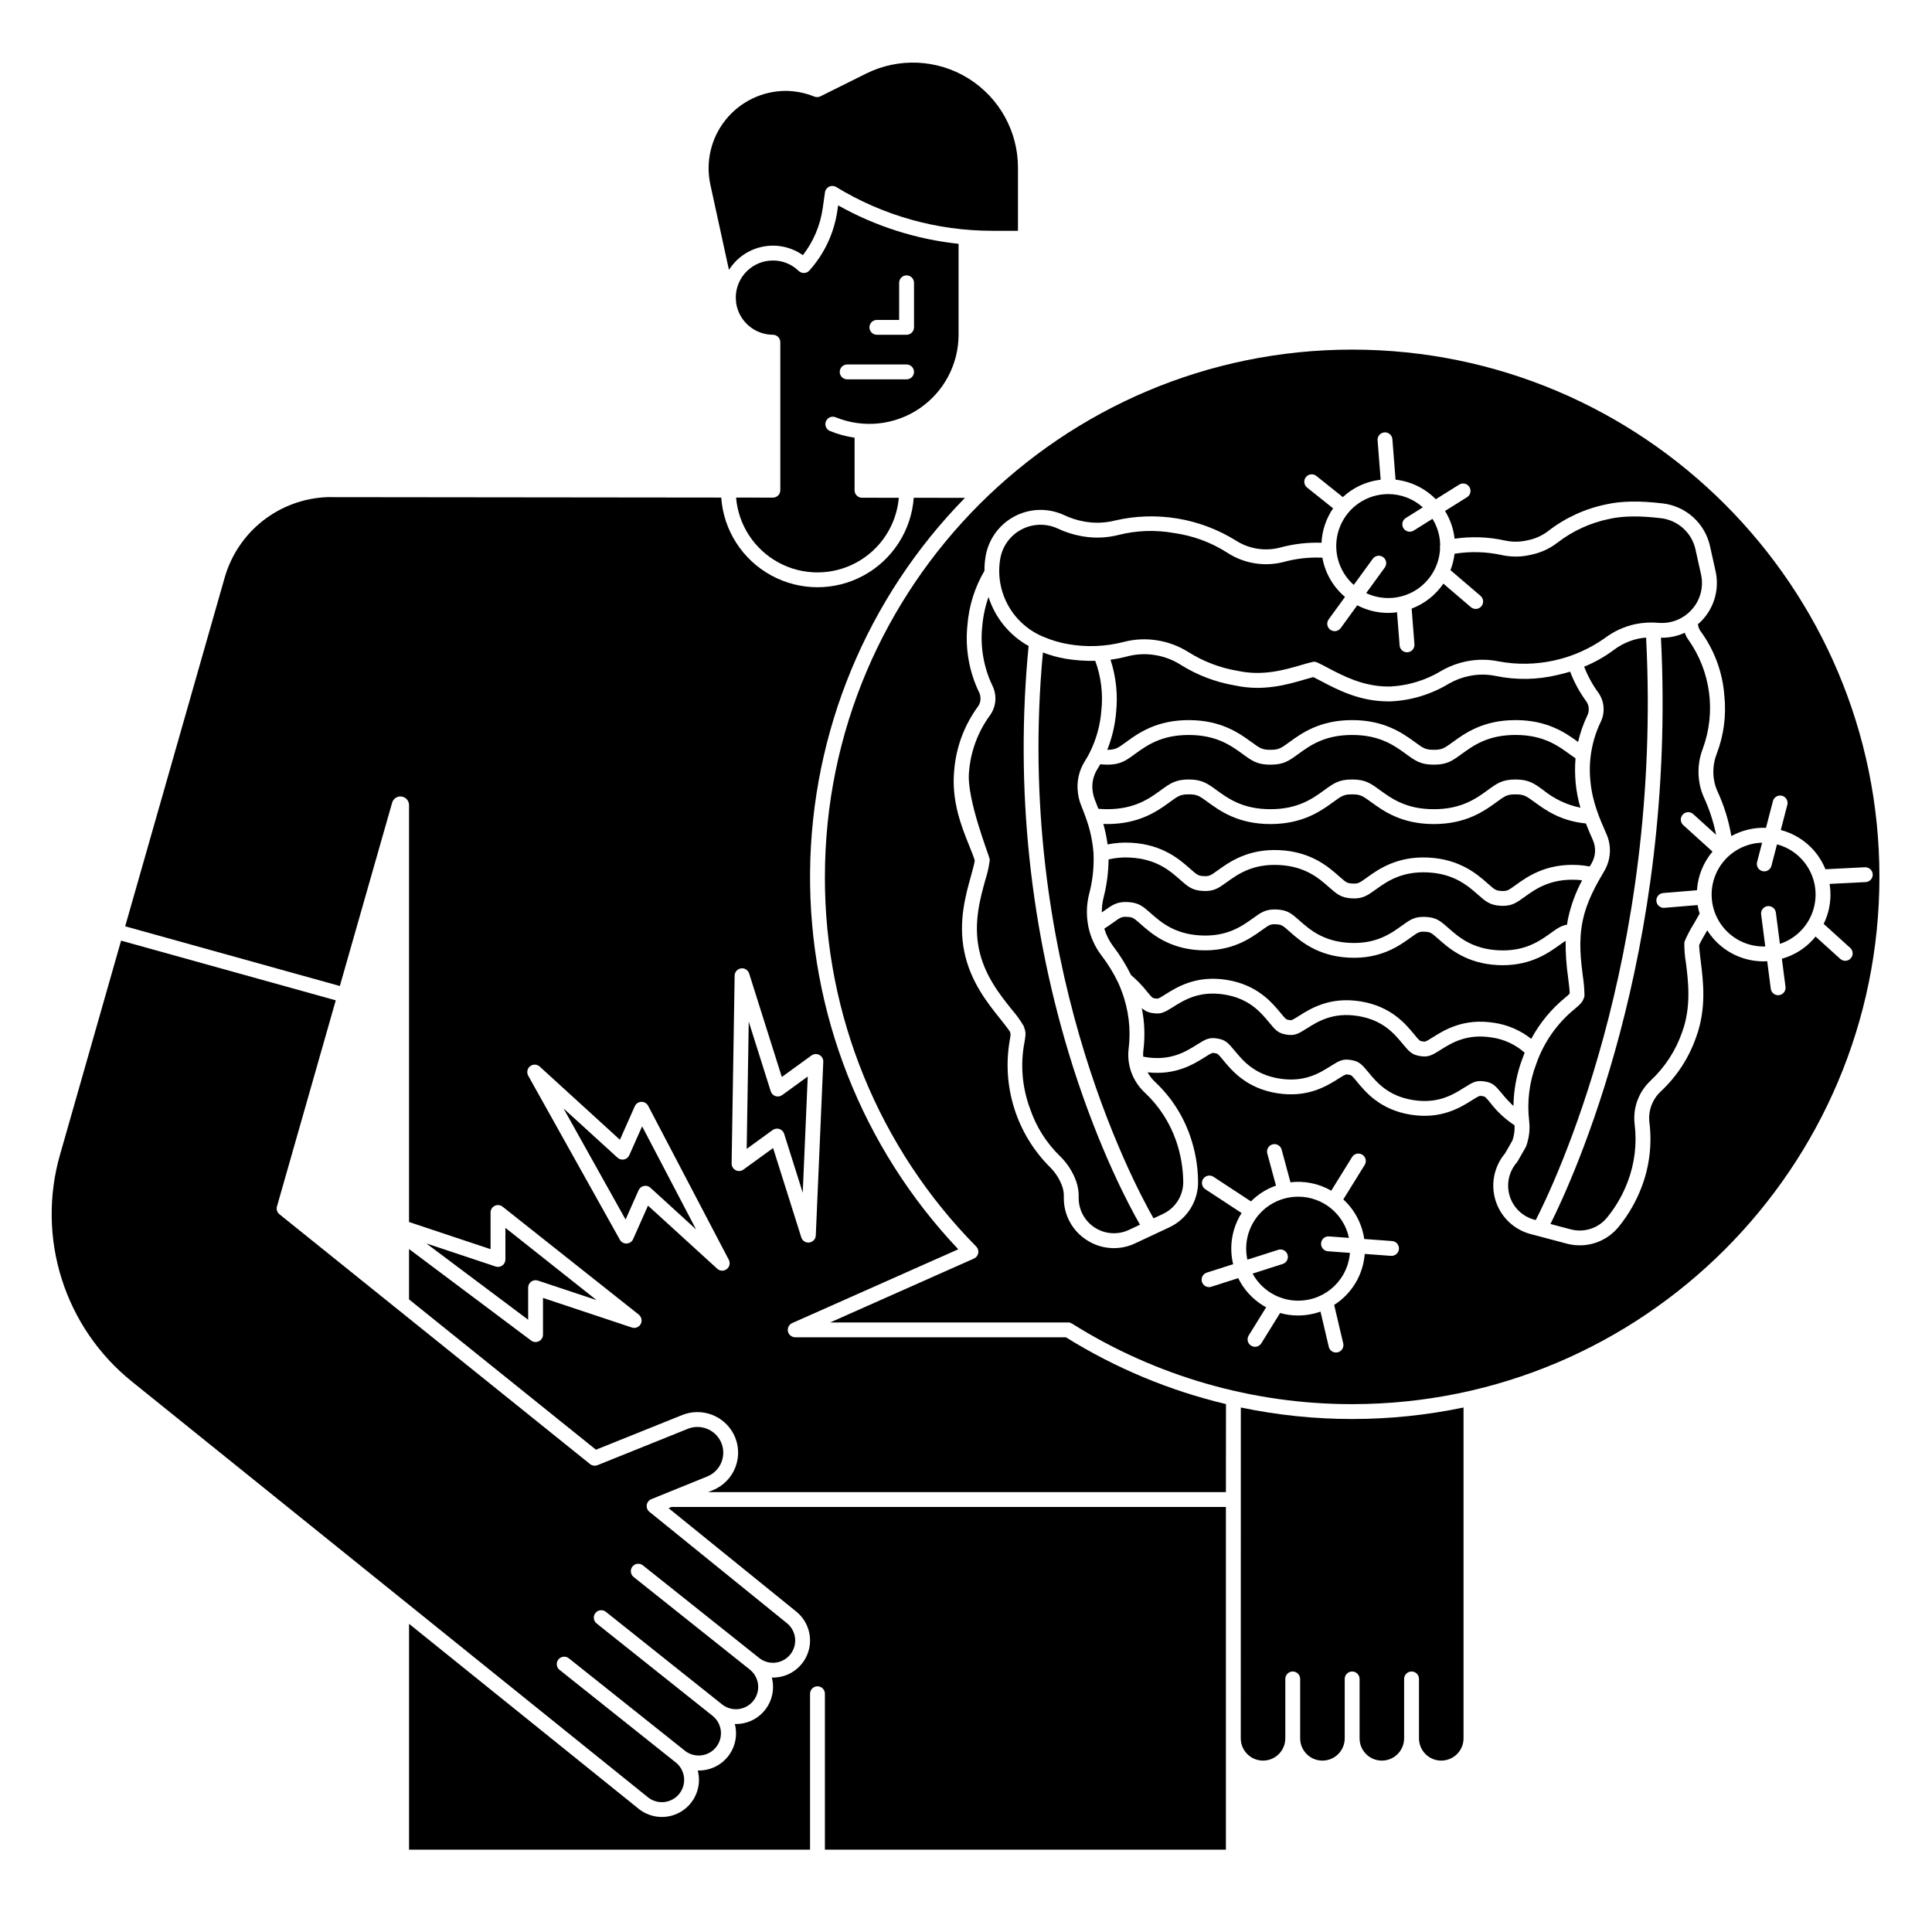
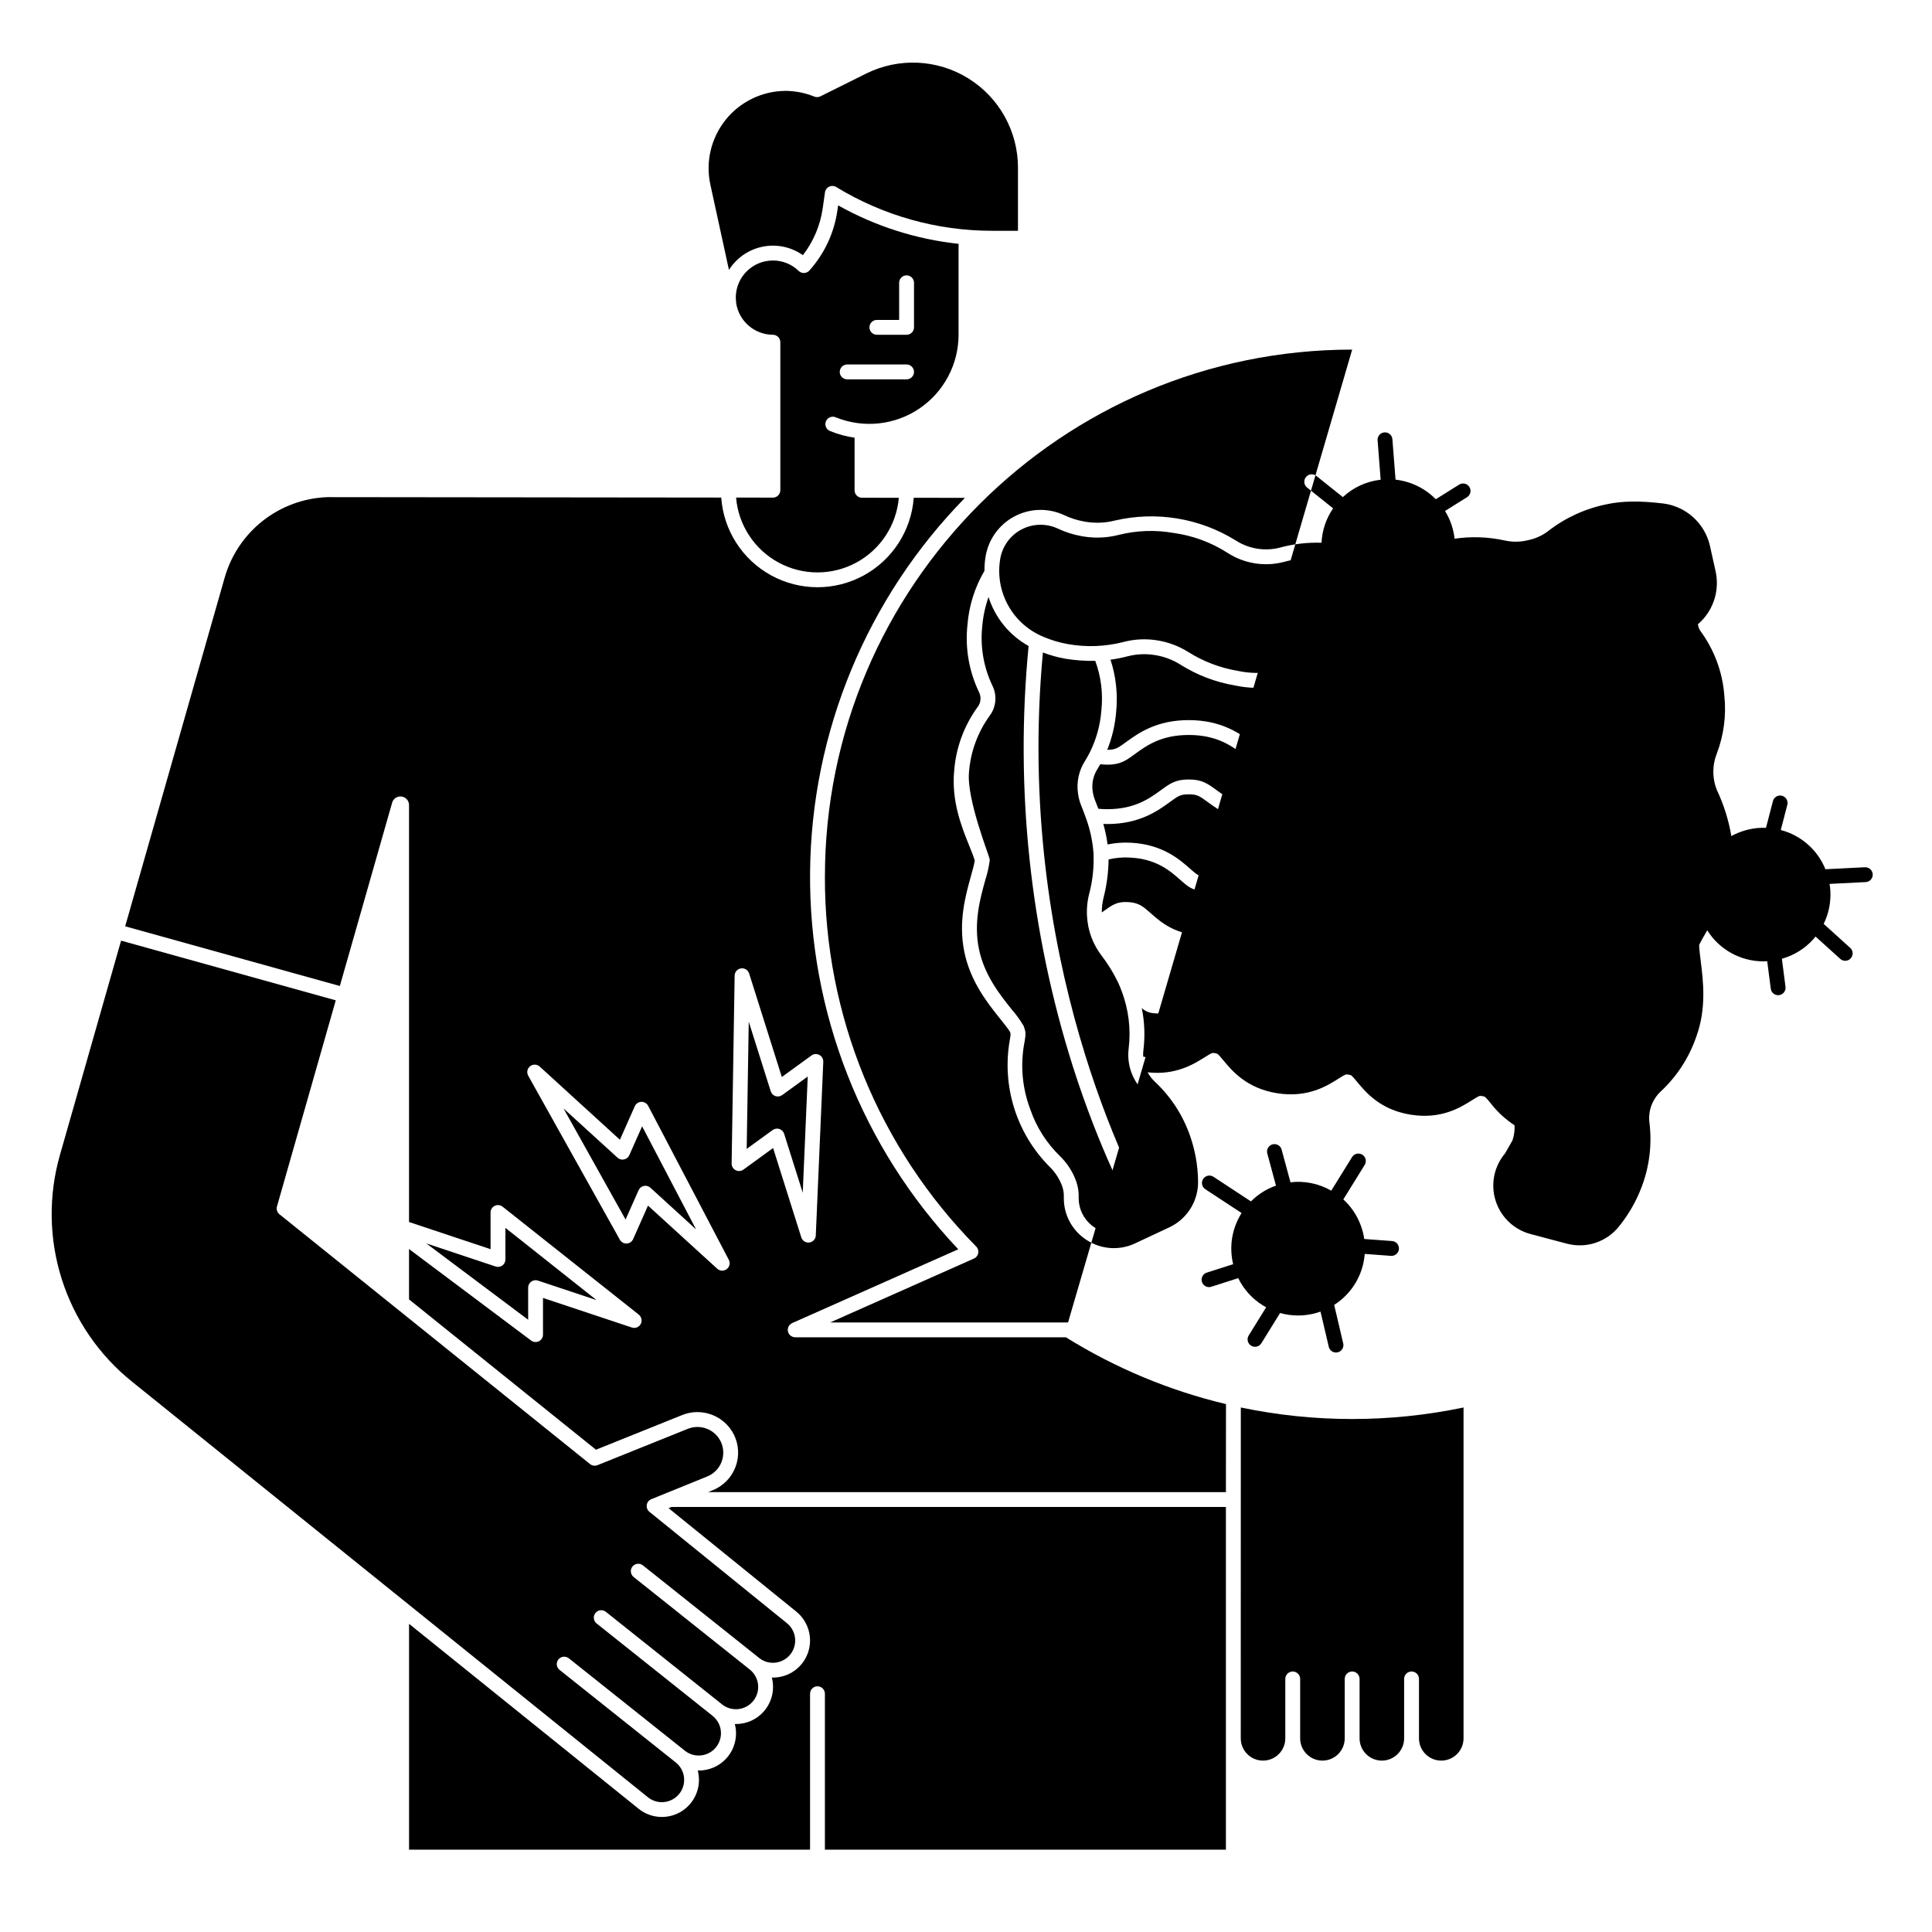
<svg xmlns="http://www.w3.org/2000/svg" fill="#000000" width="800px" height="800px" version="1.1" viewBox="144 144 512 512">
  <g>
    <path d="m358.06 429.29-6.777 4.922v-0.004c-0.512 0.371-1.172 0.473-1.773 0.277-0.602-0.199-1.07-0.676-1.258-1.277l-5.828-18.465-0.543 33.719 6.887-4.996h0.004c0.512-0.371 1.172-0.473 1.77-0.273 0.602 0.199 1.07 0.672 1.262 1.273l4.93 15.621z" />
    <path d="m277.12 479.37c-0.512 0.367-1.172 0.469-1.77 0.27l-18.367-6.117 26.984 20.223v-8.512 0.004c0-0.633 0.301-1.227 0.816-1.598 0.512-0.371 1.172-0.473 1.773-0.27l15.543 5.176-24.16-19.148v8.375-0.004c0 0.637-0.305 1.23-0.82 1.602z" />
    <path d="m252.4 357.36v110.49l21.605 7.191v-9.719l-0.004 0.004c0-0.754 0.434-1.445 1.113-1.773 0.68-0.328 1.488-0.238 2.078 0.23l36.02 28.547c0.68 0.512 0.973 1.395 0.734 2.211-0.16 0.5-0.516 0.918-0.98 1.152-0.469 0.238-1.016 0.281-1.512 0.113l-23.555-7.84v9.715c0 0.746-0.418 1.426-1.086 1.762-0.668 0.332-1.465 0.262-2.062-0.188l-32.352-24.25v13.348l49.535 39.836 22.902-9.211c5.195-2.055 11.098 0.184 13.633 5.164 1.348 2.684 1.508 5.805 0.449 8.613-1.059 2.809-3.246 5.047-6.031 6.168l-1.246 0.508h137.24l0.02-23.328-0.004-0.004c-15-3.574-29.324-9.551-42.418-17.703h-71.648c-0.77 0.02-1.48-0.395-1.848-1.07-0.246-0.484-0.281-1.043-0.102-1.555 0.18-0.508 0.562-0.922 1.055-1.141l44.008-19.559 0.004-0.004c-25.527-26.973-39.602-62.789-39.27-99.922 0.332-37.137 15.047-72.695 41.051-99.211l-13.578-0.016c-0.637 8.676-5.641 16.434-13.285 20.594-7.641 4.16-16.871 4.148-24.504-0.031-7.633-4.176-12.617-11.945-13.23-20.621l-104.38-0.113c-6.219 0.227-12.207 2.422-17.098 6.266-4.894 3.848-8.441 9.145-10.133 15.133l-26.348 92.336 56.887 15.82 13.859-48.574h-0.004c0.316-1.094 1.387-1.793 2.516-1.637 1.129 0.16 1.969 1.125 1.969 2.266zm84.195 122.97c-0.754 0.582-1.82 0.539-2.527-0.105l-18.34-16.727-3.941 8.879c-0.301 0.684-0.961 1.133-1.707 1.168s-1.445-0.355-1.809-1.004l-24.285-43.465c-0.477-0.844-0.27-1.91 0.492-2.512 0.762-0.602 1.848-0.562 2.559 0.098l21.246 19.387 3.941-8.879v-0.004c0.309-0.688 0.98-1.145 1.738-1.168 0.75-0.016 1.449 0.391 1.805 1.055l21.375 40.809c0.441 0.848 0.211 1.887-0.547 2.469zm4.414-26.371c-0.602 0.438-1.402 0.496-2.062 0.152-0.66-0.344-1.07-1.031-1.059-1.777l0.801-49.781h-0.004c0.016-0.965 0.727-1.777 1.684-1.918 0.957-0.141 1.875 0.434 2.164 1.355l8.66 27.426 7.863-5.707c0.609-0.441 1.418-0.496 2.082-0.141 0.668 0.355 1.07 1.059 1.039 1.812l-1.984 46.027c-0.039 0.957-0.762 1.746-1.707 1.871-0.086 0.012-0.176 0.016-0.262 0.016-0.859 0-1.617-0.559-1.875-1.379l-7.469-23.672z" />
    <path d="m502.76 299.01 5.043-6.93c0.641-0.879 1.871-1.07 2.75-0.434 0.879 0.641 1.07 1.871 0.434 2.75l-4.934 6.781h-0.004c4.141 1.949 8.98 1.711 12.906-0.633 3.93-2.348 6.43-6.492 6.676-11.062 0-0.016-0.012-0.031-0.016-0.047h0.004c-0.055-0.285-0.043-0.578 0.031-0.855 0-0.312 0-0.621-0.027-0.938h0.004c-0.168-2.18-0.855-4.289-2.004-6.148l-4.961 3.102h-0.004c-0.441 0.285-0.98 0.379-1.492 0.266-0.516-0.117-0.961-0.43-1.238-0.879-0.281-0.445-0.367-0.984-0.246-1.496s0.441-0.953 0.891-1.227l4.488-2.809c-2.516-2.258-5.777-3.512-9.16-3.516-0.359 0-0.719 0.016-1.082 0.043-5.512 0.426-10.234 4.106-11.988 9.348-1.758 5.238-0.211 11.023 3.934 14.684z" />
    <path d="m472.83 517-0.016 87.676c0 3.262 2.641 5.902 5.902 5.902s5.902-2.641 5.902-5.902v-15.746c0-1.086 0.883-1.965 1.969-1.965 1.086 0 1.969 0.879 1.969 1.965v15.746c0 3.262 2.644 5.902 5.902 5.902 3.262 0 5.906-2.641 5.906-5.902v-15.746c0-1.086 0.879-1.965 1.969-1.965 1.086 0 1.969 0.879 1.969 1.965v15.746c0 3.262 2.641 5.902 5.902 5.902s5.902-2.641 5.902-5.902v-15.746c0-1.086 0.883-1.965 1.969-1.965s1.969 0.879 1.969 1.965v15.746c0 3.262 2.644 5.902 5.902 5.902 3.262 0 5.906-2.641 5.906-5.902v-87.676c-19.465 4.07-39.559 4.07-59.023 0z" />
    <path d="m494.1 473.48c0.035-0.523 0.277-1.008 0.672-1.352 0.398-0.34 0.914-0.512 1.438-0.469l5.277 0.395h-0.004c-1.336-6.356-6.938-10.91-13.43-10.922-1.07 0-2.137 0.125-3.18 0.371-7.316 1.715-11.902 8.98-10.305 16.32l8.168-2.609c1.035-0.332 2.144 0.238 2.477 1.273 0.328 1.035-0.242 2.144-1.277 2.473l-7.992 2.559c2.352 4.305 6.812 7.035 11.711 7.168 4.902 0.133 9.504-2.348 12.082-6.516 1.152-1.859 1.84-3.965 2.008-6.144l-5.828-0.43h0.004c-0.523-0.039-1.012-0.285-1.352-0.68-0.34-0.398-0.512-0.918-0.469-1.438z" />
    <path d="m420.64 312.81c2.031 0.859 4.156 1.488 6.328 1.875 4.93 0.883 9.988 0.688 14.836-0.57 2.887-0.75 5.898-0.895 8.844-0.418 2.945 0.457 5.766 1.52 8.285 3.109 3.996 2.516 8.457 4.211 13.117 4.984 6.598 1.434 12.449-0.285 16.727-1.535 1.035-0.301 2.203-0.637 3.019-0.824l0.004-0.004c0.422-0.098 0.867-0.055 1.262 0.125 0.797 0.363 1.902 0.941 2.883 1.461 3.938 2.074 9.324 4.922 15.941 4.922h0.648l-0.004-0.004c4.801-0.262 9.461-1.711 13.559-4.219 2.051-1.164 4.273-1.992 6.582-2.453 2.793-0.566 5.672-0.559 8.465 0.016 9.836 1.832 19.996-0.395 28.16-6.176 2.379-1.793 5.121-3.051 8.035-3.688 2.059-0.426 4.172-0.543 6.269-0.348 3.348 0.258 6.617-1.082 8.824-3.613 2.231-2.535 3.106-5.988 2.352-9.281l-1.465-6.602c-0.992-4.422-4.676-7.731-9.18-8.242-5.602-0.668-10.027-0.609-13.543 0.172-5.07 1.02-9.832 3.199-13.918 6.367-1.965 1.504-4.234 2.559-6.652 3.09l-0.648 0.145c-2.465 0.539-5.016 0.531-7.477-0.02-4.082-0.887-8.297-0.996-12.422-0.324-0.176 1.484-0.539 2.945-1.086 4.336l7.969 6.816v0.004c0.828 0.707 0.922 1.949 0.219 2.773-0.707 0.828-1.949 0.926-2.777 0.219l-7.289-6.234h0.004c-2.059 3.019-4.992 5.328-8.41 6.617l0.738 9.457c0.039 0.523-0.129 1.039-0.465 1.434-0.34 0.398-0.824 0.645-1.344 0.684-0.051 0-0.102 0.008-0.156 0.008v-0.004c-1.027 0-1.879-0.789-1.961-1.812l-0.688-8.805c-0.32 0.043-0.641 0.098-0.969 0.125-0.465 0.035-0.93 0.055-1.391 0.055-2.848 0-5.652-0.695-8.176-2.019l-4.394 6.047c-0.641 0.879-1.871 1.074-2.75 0.434-0.879-0.641-1.074-1.871-0.434-2.75l4.328-5.949c-3.152-2.656-5.273-6.336-5.996-10.398-3.484-0.164-6.977 0.227-10.34 1.16-5.07 1.281-10.445 0.391-14.828-2.461-4.305-2.758-9.156-4.547-14.223-5.246-4.844-0.859-9.82-0.688-14.594 0.512-3.055 0.781-6.242 0.922-9.355 0.41l-0.43-0.07c-2.238-0.398-4.414-1.098-6.469-2.074-3.07-1.383-6.609-1.258-9.578 0.336s-5.023 4.477-5.566 7.801c0 0.023-0.008 0.047-0.012 0.07-0.691 4.238 0.078 8.582 2.184 12.324 2.106 3.738 5.422 6.652 9.406 8.258z" />
    <path d="m365.53 254.61c7.285 2.945 15.555 2.078 22.07-2.309 6.512-4.391 10.422-11.727 10.43-19.582v-24.102c-11.223-1.199-22.082-4.664-31.918-10.191l-0.188 1.328h-0.004c-0.84 5.934-3.426 11.484-7.43 15.941-0.355 0.398-0.863 0.637-1.398 0.652-0.535 0.02-1.055-0.18-1.438-0.555-1.828-1.773-4.277-2.766-6.824-2.754-5.434 0.004-9.836 4.406-9.84 9.84 0 0.273 0.074 1.246 0.105 1.453l-0.004-0.004c0.742 4.812 4.871 8.367 9.738 8.391 0.52 0 1.02 0.207 1.391 0.574 0.367 0.371 0.574 0.871 0.574 1.395v39.223c0 0.52-0.207 1.02-0.574 1.391-0.371 0.367-0.871 0.574-1.391 0.574l-9.758-0.012v0.004c0.609 7.269 4.844 13.742 11.258 17.215 6.414 3.477 14.148 3.484 20.57 0.027 6.422-3.461 10.672-9.922 11.301-17.191l-9.758-0.012c-1.086 0-1.969-0.883-1.969-1.969v-13.945c-2.203-0.312-4.363-0.895-6.426-1.738-0.508-0.176-0.922-0.555-1.141-1.047-0.223-0.492-0.23-1.051-0.027-1.551 0.203-0.496 0.602-0.891 1.102-1.086 0.5-0.199 1.059-0.184 1.547 0.043zm10.852-25.828h5.902v-9.84c0-1.086 0.883-1.969 1.969-1.969 1.086 0 1.969 0.883 1.969 1.969v11.809c0 0.523-0.207 1.023-0.578 1.391-0.367 0.371-0.867 0.578-1.391 0.578h-7.871c-1.086 0-1.969-0.883-1.969-1.969s0.883-1.969 1.969-1.969zm-7.871 11.809h15.742c1.086 0 1.969 0.883 1.969 1.969 0 1.086-0.883 1.969-1.969 1.969h-15.742c-1.09 0-1.969-0.883-1.969-1.969 0-1.086 0.879-1.969 1.969-1.969z" />
    <path d="m319.39 621.59c2.504 0.008 4.738-1.566 5.578-3.93 0.836-2.359 0.094-4.992-1.852-6.566-0.012-0.008-0.023-0.016-0.035-0.027l-28.34-22.578-2.445-1.949v0.004c-0.852-0.676-0.992-1.914-0.316-2.766 0.68-0.848 1.918-0.988 2.766-0.312l2.488 1.98 28.301 22.539c0.012 0.008 0.02 0.02 0.031 0.027v0.004c2.562 1.961 6.223 1.504 8.223-1.027 2-2.527 1.602-6.195-0.898-8.234l-30.785-24.523c-0.852-0.68-0.988-1.918-0.312-2.766 0.676-0.852 1.914-0.992 2.766-0.316l30.785 24.523v0.004c2.551 2.031 6.266 1.609 8.297-0.941 2.031-2.547 1.609-6.262-0.941-8.293l-30.785-24.523v-0.004c-0.406-0.324-0.668-0.801-0.727-1.32-0.059-0.52 0.09-1.039 0.418-1.449 0.68-0.848 1.918-0.988 2.769-0.309l30.789 24.52c1.035 0.84 2.332 1.297 3.668 1.297 2.508-0.004 4.742-1.59 5.57-3.957 0.828-2.371 0.066-5.004-1.895-6.566l-36.402-29.484h-0.004c-0.539-0.438-0.809-1.129-0.707-1.82 0.102-0.688 0.562-1.27 1.207-1.531l14.809-6.012c1.766-0.711 3.156-2.129 3.828-3.91 0.672-1.785 0.562-3.766-0.293-5.465-1.609-3.156-5.352-4.57-8.645-3.269l-23.969 9.645v-0.004c-0.66 0.266-1.414 0.152-1.969-0.293l-82.309-66.195c-0.613-0.492-0.875-1.312-0.656-2.07l15.582-54.625-56.891-15.82-16.195 56.766c-3.09 10.793-2.926 22.258 0.477 32.953 3.398 10.699 9.887 20.156 18.645 27.18l136.72 110.14c1.039 0.824 2.328 1.273 3.656 1.277z" />
    <path d="m337.18 215.53c2.016-3.195 5.254-5.422 8.957-6.16 3.703-0.742 7.547 0.074 10.637 2.25 2.801-3.613 4.609-7.894 5.254-12.422l0.602-4.231h-0.004c0.094-0.656 0.512-1.219 1.109-1.504 0.598-0.281 1.301-0.242 1.863 0.102 12.445 7.586 26.734 11.602 41.309 11.598h6.867v-16.727c0.004-9.641-4.984-18.598-13.184-23.676-8.195-5.074-18.438-5.547-27.07-1.25l-12.102 6.023c-0.504 0.25-1.09 0.273-1.609 0.066-2.449-0.992-5.062-1.504-7.703-1.512-6.168 0.055-11.98 2.883-15.832 7.699-3.848 4.816-5.324 11.113-4.019 17.137z" />
    <path d="m321.18 543.68 33.797 27.371h-0.004c3.266 2.609 4.527 6.996 3.148 10.941-1.383 3.945-5.106 6.586-9.285 6.586-0.098 0-0.195-0.012-0.297-0.012 0.121 0.453 0.211 0.914 0.266 1.379 0.316 2.785-0.57 5.574-2.441 7.664-1.867 2.09-4.539 3.281-7.344 3.277-0.098 0-0.195-0.008-0.289-0.012 0.121 0.453 0.207 0.914 0.266 1.383 0.293 2.594-0.457 5.195-2.082 7.238-1.629 2.039-3.996 3.352-6.59 3.644-0.375 0.043-0.75 0.066-1.129 0.066-0.098 0-0.191-0.012-0.285-0.012 1.074 4.094-0.594 8.418-4.141 10.73s-8.18 2.09-11.492-0.547l-60.875-49.043v59.852h106.27v-41.328c0-1.086 0.879-1.969 1.965-1.969 1.09 0 1.969 0.883 1.969 1.969v41.328h106.27v-90.824h-146.93z" />
    <path d="m310.77 450.14c-0.258 0.578-0.777 0.996-1.395 1.129-0.621 0.129-1.262-0.047-1.73-0.473l-14.309-13.047 16.449 29.441 3.453-7.773v-0.004c0.258-0.578 0.777-0.996 1.395-1.125 0.133-0.031 0.27-0.043 0.402-0.043 0.492 0 0.965 0.184 1.328 0.516l12.102 11.039-14.297-27.312z" />
    <path d="m590.08 362.66c-0.391-0.348-0.621-0.84-0.648-1.359-0.023-0.523 0.156-1.031 0.508-1.418 0.727-0.809 1.973-0.871 2.777-0.141l6.066 5.488h0.004c-0.703-3.469-1.809-6.844-3.297-10.055-0.457-1.043-0.801-2.133-1.035-3.246-0.652-3.223-0.359-6.562 0.84-9.621 3.512-9.648 2.07-20.402-3.863-28.781-0.402-0.566-0.723-1.184-0.949-1.84-1.98 0.914-4.137 1.363-6.312 1.32 4.238 83.836-23.5 143.84-29.289 155.36l5.394 1.43-0.004-0.004c3.609 0.953 7.438-0.336 9.738-3.277 2.246-2.777 4.039-5.894 5.312-9.234 1.879-4.894 2.519-10.176 1.871-15.379-0.25-2.106 0-4.242 0.73-6.238 0.742-2.016 1.945-3.832 3.512-5.301 3.809-3.555 6.684-7.992 8.375-12.918 2.426-6.676 1.598-13.324 0.996-18.176h-0.004c-0.305-1.785-0.449-3.59-0.434-5.402 0.012-0.137 0.043-0.273 0.086-0.406 0.688-1.633 1.508-3.207 2.457-4.703 0.492-0.832 0.996-1.715 1.504-2.625h0.004c-0.227-0.75-0.402-1.512-0.531-2.285l-8.801 0.734c-0.055 0-0.109 0.008-0.168 0.008h0.004c-1.055 0-1.922-0.832-1.965-1.887-0.043-1.055 0.754-1.953 1.805-2.043l8.953-0.75c0.238-3.762 1.684-7.352 4.117-10.23z" />
    <path d="m432.19 388.09c-0.297-2.359-0.156-4.75 0.414-7.055 0.93-3.477 1.332-7.078 1.199-10.676v-0.105-0.004c-0.227-3.231-0.906-6.41-2.016-9.453-0.438-1.254-0.91-2.453-1.312-3.457-0.352-0.883-0.598-1.801-0.742-2.742l-0.051-0.312h0.004c-0.441-2.988 0.203-6.035 1.824-8.586 0.484-0.773 0.91-1.527 1.305-2.312 1.719-3.449 2.754-7.195 3.051-11.039 0.492-4.469-0.059-8.996-1.613-13.215-2.641 0.051-5.285-0.137-7.894-0.562-2.043-0.355-4.043-0.91-5.977-1.656-7.555 81.004 23.625 139.99 29.316 149.96l2.516-1.18c3.359-1.574 5.461-4.992 5.352-8.703-0.062-3.594-0.688-7.16-1.852-10.562-1.691-4.926-4.566-9.359-8.375-12.914-1.57-1.477-2.777-3.301-3.519-5.324-0.723-1.988-0.973-4.121-0.723-6.223 0.648-5.199 0.004-10.477-1.871-15.371-0.238-0.668-0.52-1.352-0.887-2.164-1.246-2.606-2.766-5.074-4.535-7.356-1.668-2.238-2.824-4.812-3.387-7.547z" />
    <path d="m416.59 315.2c-5.066-2.816-8.863-7.465-10.621-12.988-0.875 2.496-1.434 5.094-1.66 7.731-0.586 5.453 0.367 10.961 2.758 15.902 0.574 1.227 0.816 2.586 0.699 3.941-0.121 1.34-0.59 2.621-1.367 3.719-3.262 4.438-5.207 9.707-5.609 15.199-0.645 7.07 5.312 21.926 5.477 22.949h-0.004c0.023 0.129 0.027 0.258 0.023 0.387-0.238 1.781-0.637 3.535-1.191 5.246-1.309 4.703-3.106 11.148-1.68 18.148 1.426 7.004 5.617 12.227 8.676 16.047l0.098 0.129c1.16 1.32 2.191 2.75 3.082 4.269 0.02 0.047 0.039 0.09 0.059 0.141 0.57 1.574 0.531 1.969 0.191 4.074l-0.004-0.004c-1.168 5.977-0.648 12.16 1.504 17.855 1.613 4.723 4.324 8.992 7.906 12.465 1.926 1.875 3.394 4.168 4.293 6.699 0.477 1.375 0.691 2.824 0.641 4.277-0.035 3.211 1.586 6.219 4.289 7.953 2.699 1.738 6.106 1.965 9.016 0.602l2.941-1.379c-2.863-5-10.645-19.582-17.746-41.809-11.414-36.008-15.418-73.957-11.77-111.55z" />
    <path d="m548.05 422.98c-2.449-2.18-5.488-3.586-8.734-4.039-6.625-1.062-10.633 1.453-13.562 3.289-1.914 1.207-2.856 1.746-4.231 1.746-0.395-0.004-0.785-0.043-1.176-0.105-2.129-0.34-2.805-1.051-4.625-3.246-2.207-2.664-5.215-6.309-11.844-7.371-6.652-1.066-10.637 1.453-13.555 3.293-2.406 1.512-3.266 1.977-5.394 1.637-2.133-0.34-2.816-1.055-4.625-3.254-2.219-2.672-5.242-6.305-11.84-7.367-6.625-1.062-10.633 1.449-13.559 3.285-2.406 1.512-3.269 1.973-5.402 1.633v0.004c-1.098-0.109-2.125-0.582-2.922-1.344 0.758 3.723 0.898 7.547 0.414 11.316-0.055 0.52-0.07 1.039-0.039 1.562 0.223 0.043 0.441 0.094 0.668 0.129 6.613 1.062 10.629-1.453 13.555-3.293 2.41-1.516 3.273-1.977 5.41-1.637 2.137 0.34 2.801 1.051 4.621 3.246 2.203 2.656 5.215 6.305 11.844 7.371 6.641 1.062 10.637-1.453 13.555-3.293 2.43-1.52 3.301-1.98 5.41-1.625 2.117 0.336 2.793 1.047 4.609 3.231 2.203 2.672 5.211 6.32 11.848 7.379 6.617 1.059 10.629-1.453 13.555-3.293 2.41-1.516 3.277-1.977 5.41-1.637 2.137 0.34 2.801 1.051 4.617 3.246l0.008 0.004c0.922 1.16 1.934 2.246 3.019 3.25 0.055-4.277 0.852-8.512 2.356-12.52 0.191-0.551 0.398-1.078 0.609-1.598z" />
    <path d="m580.23 312.97c-0.695 0.047-1.383 0.145-2.066 0.285-2.359 0.516-4.582 1.539-6.508 2.996-2.418 1.801-5.051 3.289-7.84 4.426 0.949 2.461 2.215 4.781 3.773 6.91 0.77 1.086 1.238 2.356 1.355 3.68 0.125 1.359-0.117 2.731-0.699 3.965-2.394 4.938-3.348 10.453-2.754 15.91 0.484 5.371 2.523 10 4.16 13.719l0.059 0.129c1.41 3.156 1.215 6.797-0.527 9.785-2.098 3.57-4.68 7.969-5.781 13.375-1.094 5.344-0.453 10.41 0.059 14.484 0.27 1.719 0.418 3.457 0.438 5.195-0.008 0.195-0.051 0.387-0.117 0.566-0.477 1.277-0.945 1.684-2.336 2.875-4.734 3.828-8.305 8.902-10.312 14.648-1.852 4.824-2.5 10.023-1.891 15.152 0.254 2.254-0.016 4.535-0.789 6.668-0.039 0.105-0.086 0.207-0.141 0.301l-2.125 3.719c-0.066 0.117-0.145 0.227-0.234 0.328-2.113 2.434-2.82 5.785-1.875 8.863 0.949 3.078 3.418 5.453 6.531 6.277l0.379 0.098c4.562-8.859 33.613-69.102 29.242-154.36z" />
    <path d="m561.83 377.16c-7.023-0.34-10.938 2.477-13.801 4.535-2.094 1.504-3.285 2.363-5.738 2.363-0.188 0-0.379 0-0.582-0.016-2.883-0.156-4.008-1.152-6.051-2.961-2.656-2.34-6.285-5.535-13.277-5.883-6.992-0.348-10.93 2.473-13.797 4.535-2.246 1.609-3.457 2.492-6.324 2.344-2.867-0.148-3.992-1.141-6.047-2.953-2.652-2.344-6.269-5.543-13.277-5.891-7.008-0.352-10.93 2.473-13.797 4.535-2.246 1.613-3.453 2.492-6.324 2.344s-3.992-1.141-6.047-2.953c-2.656-2.344-6.269-5.543-13.285-5.891l-0.004-0.008c-1.914-0.105-3.832 0.059-5.695 0.492-0.035 3.453-0.488 6.891-1.355 10.234-0.301 1.25-0.449 2.531-0.438 3.816 0.18-0.125 0.367-0.258 0.539-0.379 2.277-1.633 3.484-2.512 6.367-2.367 2.883 0.145 4 1.141 6.055 2.953 2.652 2.344 6.277 5.547 13.285 5.894s10.93-2.481 13.801-4.543c2.215-1.598 3.43-2.473 6.312-2.336 2.883 0.137 3.938 1.082 6.055 2.953 2.648 2.344 6.277 5.547 13.285 5.894s10.93-2.481 13.797-4.543c2.215-1.598 3.422-2.481 6.312-2.336 2.871 0.145 3.938 1.082 6.055 2.953 2.648 2.344 6.277 5.547 13.285 5.894 6.988 0.348 10.914-2.477 13.789-4.535 1.648-1.195 2.742-1.988 4.352-2.258 0.082-0.555 0.164-1.109 0.281-1.672l-0.004 0.004c0.766-3.512 2.016-6.902 3.715-10.07-0.484-0.07-0.961-0.129-1.441-0.152z" />
    <path d="m620.61 370.85c-1.621-1.469-3.57-2.523-5.684-3.086l-1.469 5.664c-0.125 0.512-0.453 0.945-0.902 1.215-0.453 0.27-0.992 0.344-1.5 0.211-0.508-0.129-0.941-0.461-1.207-0.914-0.266-0.453-0.336-0.996-0.199-1.5l1.332-5.117c-3.656 0.098-7.117 1.648-9.629 4.309-2.508 2.66-3.856 6.207-3.742 9.859 0.109 3.652 1.672 7.113 4.336 9.613 2.664 2.504 6.215 3.84 9.871 3.719l-1.098-8.496h-0.004c-0.129-1.074 0.629-2.051 1.703-2.191 1.07-0.137 2.055 0.617 2.203 1.688l1.074 8.312c4.656-1.535 8.145-5.43 9.156-10.227 1.016-4.797-0.602-9.77-4.238-13.055z" />
    <path d="m565.77 372.82c1.113-1.883 1.246-4.184 0.363-6.184l-0.082-0.184c-0.57-1.301-1.188-2.711-1.777-4.223-6.727-0.672-10.668-3.531-13.59-5.648-2.297-1.672-2.84-2.066-5.062-2.066s-2.754 0.395-5.027 2.051c-3.203 2.324-8.02 5.82-16.617 5.82-8.598 0-13.398-3.492-16.582-5.801-2.312-1.68-2.856-2.074-5.066-2.074-2.215 0-2.754 0.395-5.027 2.051-3.203 2.324-8.02 5.82-16.617 5.82s-13.398-3.492-16.582-5.801c-2.301-1.68-2.844-2.074-5.066-2.074s-2.754 0.395-5.027 2.051c-3.207 2.328-8.02 5.82-16.609 5.82-0.34 0-0.664-0.023-1-0.035l-0.008 0.008c0.508 1.781 0.883 3.594 1.125 5.43 2.023-0.41 4.094-0.562 6.156-0.453 8.391 0.422 12.957 4.457 15.688 6.867 1.914 1.688 2.164 1.906 3.641 1.98s1.75-0.113 3.797-1.586c2.996-2.152 7.965-5.715 16.324-5.293 8.383 0.422 12.953 4.457 15.68 6.867 1.914 1.688 2.164 1.906 3.644 1.98 1.48 0.074 1.754-0.117 3.801-1.59 2.992-2.148 7.969-5.715 16.324-5.289 8.352 0.422 12.945 4.449 15.68 6.859 1.91 1.691 2.152 1.906 3.656 1.988 1.477 0.07 1.738-0.113 3.766-1.574 3.012-2.164 7.961-5.723 16.348-5.312l-0.004-0.004c1.102 0.062 2.195 0.195 3.281 0.395 0.16-0.262 0.32-0.539 0.473-0.797z" />
    <path d="m559.92 343.83c-3.113-2.258-6.977-5.062-14.297-5.062-7.324 0-11.168 2.801-14.27 5.051-2.516 1.828-3.887 2.824-7.379 2.824-3.492 0-4.867-0.996-7.348-2.809-3.113-2.262-6.977-5.062-14.297-5.062-7.324 0-11.168 2.801-14.27 5.051-2.516 1.828-3.887 2.824-7.379 2.824-3.492 0-4.867-0.996-7.348-2.809-3.113-2.262-6.977-5.062-14.297-5.062-7.324 0-11.168 2.801-14.27 5.051-2.422 1.766-3.871 2.824-7.367 2.824l-0.004-0.012c-0.602 0.004-1.203-0.035-1.797-0.113-0.238 0.422-0.492 0.844-0.758 1.266v0.004c-1.117 1.75-1.566 3.84-1.27 5.894l0.051 0.312c0.098 0.645 0.266 1.273 0.508 1.879 0.297 0.73 0.617 1.562 0.949 2.449 0.742 0.066 1.512 0.113 2.316 0.113 7.312 0 11.172-2.801 14.27-5.051 2.418-1.766 3.871-2.82 7.367-2.82s4.957 1.059 7.359 2.809c3.121 2.262 6.977 5.062 14.289 5.062s11.188-2.805 14.293-5.059c2.488-1.816 3.859-2.812 7.356-2.812s4.863 0.996 7.352 2.805c3.129 2.269 6.988 5.07 14.297 5.07 7.309 0 11.188-2.805 14.293-5.059 2.488-1.816 3.859-2.812 7.356-2.812s4.957 1.059 7.359 2.809l-0.008-0.004c2.863 2.328 6.242 3.93 9.855 4.668-0.629-2.137-1.051-4.332-1.262-6.551-0.203-2.172-0.215-4.356-0.035-6.527-0.504-0.332-1.023-0.711-1.617-1.141z" />
-     <path d="m502.34 236.65c-77.047 0-139.73 62.68-139.73 139.73l-0.004 0.004c-0.082 36.668 14.336 71.887 40.109 97.969 0.453 0.457 0.652 1.113 0.531 1.746-0.121 0.633-0.543 1.168-1.133 1.43l-38.105 16.934h63.035c0.371 0 0.734 0.105 1.047 0.305 22.242 13.969 47.98 21.371 74.246 21.344 77.047 0 139.73-62.68 139.73-139.73 0-77.047-62.68-139.73-139.73-139.73zm10.355 240.16h-0.148l-6.879-0.508c-0.418 5.531-3.418 10.535-8.098 13.512l2.398 10.203c0.246 1.055-0.41 2.113-1.465 2.363-0.148 0.031-0.301 0.051-0.453 0.051-0.914 0-1.707-0.629-1.914-1.52l-2.191-9.324c-0.613 0.219-1.238 0.406-1.871 0.555-1.34 0.316-2.711 0.477-4.086 0.477-1.605 0-3.207-0.219-4.754-0.656l-4.984 8.051v-0.004c-0.582 0.906-1.781 1.176-2.691 0.609-0.914-0.566-1.207-1.758-0.656-2.68l4.641-7.496c-0.285-0.156-0.566-0.312-0.848-0.484-2.824-1.746-5.098-4.254-6.555-7.238l-7.133 2.281h0.004c-0.195 0.062-0.398 0.094-0.602 0.098-0.969 0-1.797-0.707-1.945-1.664-0.152-0.961 0.422-1.887 1.348-2.18l6.988-2.234c-0.008-0.02-0.016-0.043-0.02-0.062-1.09-4.57-0.305-9.391 2.184-13.379 0.023-0.039 0.055-0.074 0.078-0.113l-9.629-6.316c-0.91-0.598-1.16-1.816-0.566-2.727 0.598-0.906 1.816-1.16 2.727-0.566l9.938 6.523c1.867-1.879 4.133-3.309 6.633-4.18l-2.301-8.512-0.004-0.004c-0.281-1.047 0.34-2.129 1.387-2.414 1.051-0.281 2.133 0.34 2.414 1.387l2.344 8.66c3.746-0.441 7.535 0.336 10.805 2.223l5.512-8.891v-0.004c0.273-0.445 0.715-0.766 1.223-0.887 0.512-0.121 1.047-0.035 1.492 0.242 0.445 0.273 0.762 0.719 0.883 1.227 0.117 0.512 0.027 1.047-0.25 1.492l-5.66 9.137c3 2.754 4.957 6.457 5.543 10.488l7.301 0.539c1.09 0.039 1.938 0.953 1.898 2.039-0.039 1.086-0.953 1.934-2.039 1.895zm125.73-99.047-9.566 0.48c0.105 0.641 0.176 1.285 0.211 1.934 0.152 2.992-0.457 5.973-1.777 8.66l7.027 6.359h0.004c0.805 0.727 0.867 1.973 0.137 2.777-0.727 0.809-1.973 0.867-2.777 0.141l-6.547-5.922c-0.207 0.254-0.395 0.512-0.617 0.754h-0.004c-2.227 2.461-5.106 4.242-8.301 5.133l0.961 7.438v0.004c0.141 1.074-0.621 2.062-1.699 2.203-0.086 0.012-0.168 0.016-0.254 0.016-0.988 0-1.824-0.734-1.949-1.715l-0.945-7.301c-0.32 0.016-0.637 0.047-0.957 0.047-6.062 0.02-11.711-3.09-14.934-8.227-0.027 0.051-0.062 0.105-0.09 0.156-0.586 1.004-1.715 2.934-2.059 3.754 0 0.941 0.316 3.41 0.426 4.269 0.66 5.305 1.559 12.496-1.195 20.062l-0.004-0.004c-1.895 5.512-5.113 10.469-9.375 14.441-1.121 1.047-1.98 2.344-2.508 3.781-0.52 1.41-0.699 2.922-0.523 4.414 0.73 5.816 0.02 11.723-2.078 17.195-1.414 3.734-3.414 7.215-5.918 10.324-3.269 4.176-8.711 6.008-13.84 4.656l-9.664-2.559c-4.398-1.164-7.894-4.504-9.258-8.844-1.367-4.34-0.418-9.074 2.519-12.551l1.941-3.398c0.445-1.293 0.637-2.66 0.562-4.027-2.434-1.582-4.578-3.566-6.348-5.867-1.445-1.746-1.445-1.746-2.207-1.871-0.762-0.125-0.77-0.125-2.688 1.082-3.07 1.93-8.199 5.148-16.277 3.848-8.105-1.301-11.953-5.973-14.254-8.758-1.441-1.734-1.441-1.734-2.219-1.855-0.773-0.125-0.762-0.125-2.68 1.074-3.051 1.922-8.16 5.152-16.273 3.848-8.09-1.301-11.949-5.961-14.254-8.746-1.449-1.746-1.449-1.746-2.207-1.871-0.762-0.121-0.77-0.125-2.688 1.082-2.926 1.836-7.727 4.836-15.152 3.996h0.004c0.5 0.922 1.145 1.758 1.906 2.481 4.258 3.973 7.477 8.93 9.375 14.438 1.316 3.789 2.019 7.766 2.09 11.777 0.16 5.277-2.832 10.145-7.613 12.387l-9.055 4.242h0.004c-4.141 1.965-9.008 1.637-12.844-0.871-3.856-2.461-6.156-6.75-6.066-11.324 0.039-0.953-0.094-1.902-0.391-2.809-0.695-1.992-1.844-3.793-3.356-5.266-8.824-8.848-12.762-21.449-10.551-33.746 0.227-1.395 0.238-1.469 0.035-2.031-0.312-0.578-1.879-2.547-2.559-3.398l-0.082-0.098c-3.32-4.152-7.856-9.816-9.473-17.738-1.617-7.922 0.328-14.902 1.746-19.992 0.258-0.926 0.91-3.258 1.031-4.164-0.219-0.848-1.094-3.016-1.488-3.984l-0.043-0.105c-1.969-4.902-4.664-11.617-3.938-19.629l0.004 0.004c0.457-6.188 2.648-12.121 6.32-17.125 0.371-0.52 0.594-1.133 0.648-1.77 0.062-0.668-0.055-1.336-0.34-1.941-2.691-5.57-3.766-11.781-3.102-17.926 0.398-5.051 1.938-9.945 4.504-14.312-0.008-1.203 0.082-2.406 0.266-3.598 0-0.023 0.008-0.051 0.012-0.074 0.719-4.555 3.519-8.512 7.574-10.699 4.059-2.191 8.902-2.363 13.102-0.465 1.734 0.836 3.574 1.43 5.465 1.773l0.43 0.07h0.004c2.578 0.418 5.219 0.305 7.754-0.344 10.91-2.527 22.379-0.645 31.91 5.242 1.734 1.129 3.684 1.887 5.727 2.219 1.992 0.324 4.031 0.238 5.984-0.258 3.613-0.992 7.352-1.434 11.098-1.309 0.156-3.266 1.219-6.422 3.07-9.117l-6.898-5.512c-0.848-0.68-0.988-1.918-0.309-2.766 0.68-0.852 1.918-0.988 2.769-0.309l7.016 5.609c2.762-2.57 6.273-4.184 10.023-4.606l-0.812-10.43h-0.004c-0.082-1.082 0.727-2.031 1.809-2.113 1.086-0.086 2.031 0.723 2.117 1.809l0.836 10.715c4.043 0.457 7.809 2.285 10.664 5.188l6.211-3.883 0.004-0.004c0.918-0.559 2.117-0.273 2.691 0.641 0.57 0.914 0.301 2.113-0.605 2.699l-5.856 3.66c1.387 2.231 2.25 4.742 2.535 7.352 4.41-0.648 8.902-0.492 13.258 0.461 1.906 0.43 3.883 0.438 5.793 0.023l0.648-0.145h-0.004c1.852-0.402 3.59-1.211 5.094-2.359 4.543-3.531 9.84-5.961 15.477-7.098 3.953-0.887 8.816-0.961 14.859-0.238v-0.004c3.008 0.348 5.832 1.621 8.082 3.644 2.25 2.023 3.816 4.699 4.477 7.652l1.465 6.602c1.031 4.516-0.172 9.25-3.234 12.723-0.469 0.531-0.98 1.027-1.523 1.484l0.121-0.008v0.031h0.004c0.062 0.609 0.281 1.191 0.637 1.691 3.684 5.004 5.879 10.941 6.336 17.137 0.547 5.203-0.141 10.461-2 15.352-0.93 2.352-1.156 4.922-0.66 7.402 0.176 0.852 0.441 1.684 0.789 2.481 1.773 3.805 3.027 7.832 3.723 11.973 2.809-1.543 5.981-2.301 9.184-2.191l1.844-7.086c0.273-1.051 1.352-1.684 2.402-1.406 1.055 0.273 1.684 1.348 1.41 2.402l-1.734 6.676c5.363 1.406 9.75 5.258 11.832 10.395l10.469-0.527v0.004c1.082-0.047 2.004 0.785 2.066 1.867 0.051 1.086-0.785 2.008-1.871 2.059z" />
-     <path d="m557.23 394.48c-2.828 2.023-7.426 5.312-14.988 5.312-0.426 0-0.863-0.012-1.309-0.031-8.383-0.418-12.961-4.461-15.691-6.875-1.902-1.68-2.148-1.895-3.641-1.969-1.457-0.074-1.73 0.09-3.82 1.598-2.961 2.129-7.91 5.695-16.293 5.277-8.383-0.418-12.961-4.461-15.691-6.875-1.902-1.68-2.148-1.895-3.641-1.969-1.445-0.07-1.73 0.09-3.82 1.598-2.965 2.129-7.949 5.691-16.293 5.277-8.383-0.418-12.957-4.461-15.691-6.875-1.906-1.68-2.148-1.895-3.641-1.969-1.492-0.074-1.762 0.113-3.809 1.586-0.684 0.484-1.43 1.012-2.254 1.539l0.004 0.004c0.496 1.66 1.281 3.223 2.316 4.613 1.844 2.394 3.441 4.969 4.773 7.688 1.543 1.301 2.949 2.754 4.203 4.34 1.438 1.73 1.438 1.73 2.203 1.852 0.762 0.121 0.77 0.125 2.688-1.082 3.062-1.922 8.18-5.141 16.277-3.836 8.055 1.297 11.922 5.941 14.227 8.719 1.461 1.77 1.461 1.77 2.231 1.898 0.77 0.125 0.762 0.121 2.676-1.082 3.051-1.926 8.172-5.152 16.277-3.848 8.086 1.297 11.945 5.957 14.25 8.742 1.449 1.754 1.449 1.754 2.215 1.875 0.762 0.121 0.773 0.121 2.688-1.082 3.07-1.93 8.203-5.148 16.285-3.848l-0.004-0.008c3.594 0.535 6.988 2.004 9.836 4.258 2.277-4.234 5.371-7.977 9.102-11.012 0.398-0.305 0.766-0.645 1.098-1.016-0.023-1.02-0.297-3.141-0.418-4.106l0.004-0.004c-0.48-3.258-0.703-6.547-0.672-9.84-0.426 0.25-0.934 0.609-1.676 1.148z" />
+     <path d="m502.34 236.65c-77.047 0-139.73 62.68-139.73 139.73l-0.004 0.004c-0.082 36.668 14.336 71.887 40.109 97.969 0.453 0.457 0.652 1.113 0.531 1.746-0.121 0.633-0.543 1.168-1.133 1.43l-38.105 16.934h63.035zm10.355 240.16h-0.148l-6.879-0.508c-0.418 5.531-3.418 10.535-8.098 13.512l2.398 10.203c0.246 1.055-0.41 2.113-1.465 2.363-0.148 0.031-0.301 0.051-0.453 0.051-0.914 0-1.707-0.629-1.914-1.52l-2.191-9.324c-0.613 0.219-1.238 0.406-1.871 0.555-1.34 0.316-2.711 0.477-4.086 0.477-1.605 0-3.207-0.219-4.754-0.656l-4.984 8.051v-0.004c-0.582 0.906-1.781 1.176-2.691 0.609-0.914-0.566-1.207-1.758-0.656-2.68l4.641-7.496c-0.285-0.156-0.566-0.312-0.848-0.484-2.824-1.746-5.098-4.254-6.555-7.238l-7.133 2.281h0.004c-0.195 0.062-0.398 0.094-0.602 0.098-0.969 0-1.797-0.707-1.945-1.664-0.152-0.961 0.422-1.887 1.348-2.18l6.988-2.234c-0.008-0.02-0.016-0.043-0.02-0.062-1.09-4.57-0.305-9.391 2.184-13.379 0.023-0.039 0.055-0.074 0.078-0.113l-9.629-6.316c-0.91-0.598-1.16-1.816-0.566-2.727 0.598-0.906 1.816-1.16 2.727-0.566l9.938 6.523c1.867-1.879 4.133-3.309 6.633-4.18l-2.301-8.512-0.004-0.004c-0.281-1.047 0.34-2.129 1.387-2.414 1.051-0.281 2.133 0.34 2.414 1.387l2.344 8.66c3.746-0.441 7.535 0.336 10.805 2.223l5.512-8.891v-0.004c0.273-0.445 0.715-0.766 1.223-0.887 0.512-0.121 1.047-0.035 1.492 0.242 0.445 0.273 0.762 0.719 0.883 1.227 0.117 0.512 0.027 1.047-0.25 1.492l-5.66 9.137c3 2.754 4.957 6.457 5.543 10.488l7.301 0.539c1.09 0.039 1.938 0.953 1.898 2.039-0.039 1.086-0.953 1.934-2.039 1.895zm125.73-99.047-9.566 0.48c0.105 0.641 0.176 1.285 0.211 1.934 0.152 2.992-0.457 5.973-1.777 8.66l7.027 6.359h0.004c0.805 0.727 0.867 1.973 0.137 2.777-0.727 0.809-1.973 0.867-2.777 0.141l-6.547-5.922c-0.207 0.254-0.395 0.512-0.617 0.754h-0.004c-2.227 2.461-5.106 4.242-8.301 5.133l0.961 7.438v0.004c0.141 1.074-0.621 2.062-1.699 2.203-0.086 0.012-0.168 0.016-0.254 0.016-0.988 0-1.824-0.734-1.949-1.715l-0.945-7.301c-0.32 0.016-0.637 0.047-0.957 0.047-6.062 0.02-11.711-3.09-14.934-8.227-0.027 0.051-0.062 0.105-0.09 0.156-0.586 1.004-1.715 2.934-2.059 3.754 0 0.941 0.316 3.41 0.426 4.269 0.66 5.305 1.559 12.496-1.195 20.062l-0.004-0.004c-1.895 5.512-5.113 10.469-9.375 14.441-1.121 1.047-1.98 2.344-2.508 3.781-0.52 1.41-0.699 2.922-0.523 4.414 0.73 5.816 0.02 11.723-2.078 17.195-1.414 3.734-3.414 7.215-5.918 10.324-3.269 4.176-8.711 6.008-13.84 4.656l-9.664-2.559c-4.398-1.164-7.894-4.504-9.258-8.844-1.367-4.34-0.418-9.074 2.519-12.551l1.941-3.398c0.445-1.293 0.637-2.66 0.562-4.027-2.434-1.582-4.578-3.566-6.348-5.867-1.445-1.746-1.445-1.746-2.207-1.871-0.762-0.125-0.77-0.125-2.688 1.082-3.07 1.93-8.199 5.148-16.277 3.848-8.105-1.301-11.953-5.973-14.254-8.758-1.441-1.734-1.441-1.734-2.219-1.855-0.773-0.125-0.762-0.125-2.68 1.074-3.051 1.922-8.16 5.152-16.273 3.848-8.09-1.301-11.949-5.961-14.254-8.746-1.449-1.746-1.449-1.746-2.207-1.871-0.762-0.121-0.77-0.125-2.688 1.082-2.926 1.836-7.727 4.836-15.152 3.996h0.004c0.5 0.922 1.145 1.758 1.906 2.481 4.258 3.973 7.477 8.93 9.375 14.438 1.316 3.789 2.019 7.766 2.09 11.777 0.16 5.277-2.832 10.145-7.613 12.387l-9.055 4.242h0.004c-4.141 1.965-9.008 1.637-12.844-0.871-3.856-2.461-6.156-6.75-6.066-11.324 0.039-0.953-0.094-1.902-0.391-2.809-0.695-1.992-1.844-3.793-3.356-5.266-8.824-8.848-12.762-21.449-10.551-33.746 0.227-1.395 0.238-1.469 0.035-2.031-0.312-0.578-1.879-2.547-2.559-3.398l-0.082-0.098c-3.32-4.152-7.856-9.816-9.473-17.738-1.617-7.922 0.328-14.902 1.746-19.992 0.258-0.926 0.91-3.258 1.031-4.164-0.219-0.848-1.094-3.016-1.488-3.984l-0.043-0.105c-1.969-4.902-4.664-11.617-3.938-19.629l0.004 0.004c0.457-6.188 2.648-12.121 6.32-17.125 0.371-0.52 0.594-1.133 0.648-1.77 0.062-0.668-0.055-1.336-0.34-1.941-2.691-5.57-3.766-11.781-3.102-17.926 0.398-5.051 1.938-9.945 4.504-14.312-0.008-1.203 0.082-2.406 0.266-3.598 0-0.023 0.008-0.051 0.012-0.074 0.719-4.555 3.519-8.512 7.574-10.699 4.059-2.191 8.902-2.363 13.102-0.465 1.734 0.836 3.574 1.43 5.465 1.773l0.43 0.07h0.004c2.578 0.418 5.219 0.305 7.754-0.344 10.91-2.527 22.379-0.645 31.91 5.242 1.734 1.129 3.684 1.887 5.727 2.219 1.992 0.324 4.031 0.238 5.984-0.258 3.613-0.992 7.352-1.434 11.098-1.309 0.156-3.266 1.219-6.422 3.07-9.117l-6.898-5.512c-0.848-0.68-0.988-1.918-0.309-2.766 0.68-0.852 1.918-0.988 2.769-0.309l7.016 5.609c2.762-2.57 6.273-4.184 10.023-4.606l-0.812-10.43h-0.004c-0.082-1.082 0.727-2.031 1.809-2.113 1.086-0.086 2.031 0.723 2.117 1.809l0.836 10.715c4.043 0.457 7.809 2.285 10.664 5.188l6.211-3.883 0.004-0.004c0.918-0.559 2.117-0.273 2.691 0.641 0.57 0.914 0.301 2.113-0.605 2.699l-5.856 3.66c1.387 2.231 2.25 4.742 2.535 7.352 4.41-0.648 8.902-0.492 13.258 0.461 1.906 0.43 3.883 0.438 5.793 0.023l0.648-0.145h-0.004c1.852-0.402 3.59-1.211 5.094-2.359 4.543-3.531 9.84-5.961 15.477-7.098 3.953-0.887 8.816-0.961 14.859-0.238v-0.004c3.008 0.348 5.832 1.621 8.082 3.644 2.25 2.023 3.816 4.699 4.477 7.652l1.465 6.602c1.031 4.516-0.172 9.25-3.234 12.723-0.469 0.531-0.98 1.027-1.523 1.484l0.121-0.008v0.031h0.004c0.062 0.609 0.281 1.191 0.637 1.691 3.684 5.004 5.879 10.941 6.336 17.137 0.547 5.203-0.141 10.461-2 15.352-0.93 2.352-1.156 4.922-0.66 7.402 0.176 0.852 0.441 1.684 0.789 2.481 1.773 3.805 3.027 7.832 3.723 11.973 2.809-1.543 5.981-2.301 9.184-2.191l1.844-7.086c0.273-1.051 1.352-1.684 2.402-1.406 1.055 0.273 1.684 1.348 1.41 2.402l-1.734 6.676c5.363 1.406 9.75 5.258 11.832 10.395l10.469-0.527v0.004c1.082-0.047 2.004 0.785 2.066 1.867 0.051 1.086-0.785 2.008-1.871 2.059z" />
    <path d="m564.39 329.88c-1.777-2.422-3.219-5.074-4.285-7.883-1.055 0.316-2.133 0.609-3.266 0.859-5.41 1.316-11.051 1.406-16.5 0.27-2.277-0.465-4.625-0.465-6.902 0-1.902 0.379-3.731 1.062-5.414 2.019-4.668 2.84-9.977 4.469-15.434 4.727h-0.703c-7.594 0-13.48-3.106-17.781-5.375-0.652-0.344-1.426-0.75-2.066-1.066-0.777 0.203-1.699 0.473-2.152 0.605-4.68 1.371-11.09 3.254-18.602 1.617l-0.004 0.004c-5.129-0.871-10.039-2.746-14.445-5.512-2.066-1.309-4.379-2.176-6.797-2.551-2.41-0.391-4.871-0.277-7.234 0.336-1.484 0.395-2.988 0.691-4.508 0.898 1.461 4.477 1.965 9.203 1.488 13.887-0.285 3.43-1.074 6.797-2.352 9.992 2.176-0.008 2.727-0.406 4.984-2.051 3.211-2.328 8.02-5.82 16.609-5.82s13.418 3.496 16.605 5.805c2.289 1.672 2.828 2.066 5.043 2.066 2.215 0 2.754-0.395 5.039-2.051 3.211-2.332 8.02-5.82 16.609-5.82 8.59 0 13.418 3.496 16.605 5.805 2.289 1.672 2.828 2.066 5.043 2.066s2.754-0.395 5.039-2.051c3.211-2.332 8.02-5.82 16.609-5.82s13.398 3.481 16.586 5.793v0.004c0.562-2.438 1.395-4.805 2.473-7.059 0.285-0.598 0.406-1.262 0.348-1.918-0.051-0.641-0.273-1.25-0.637-1.777z" />
  </g>
</svg>